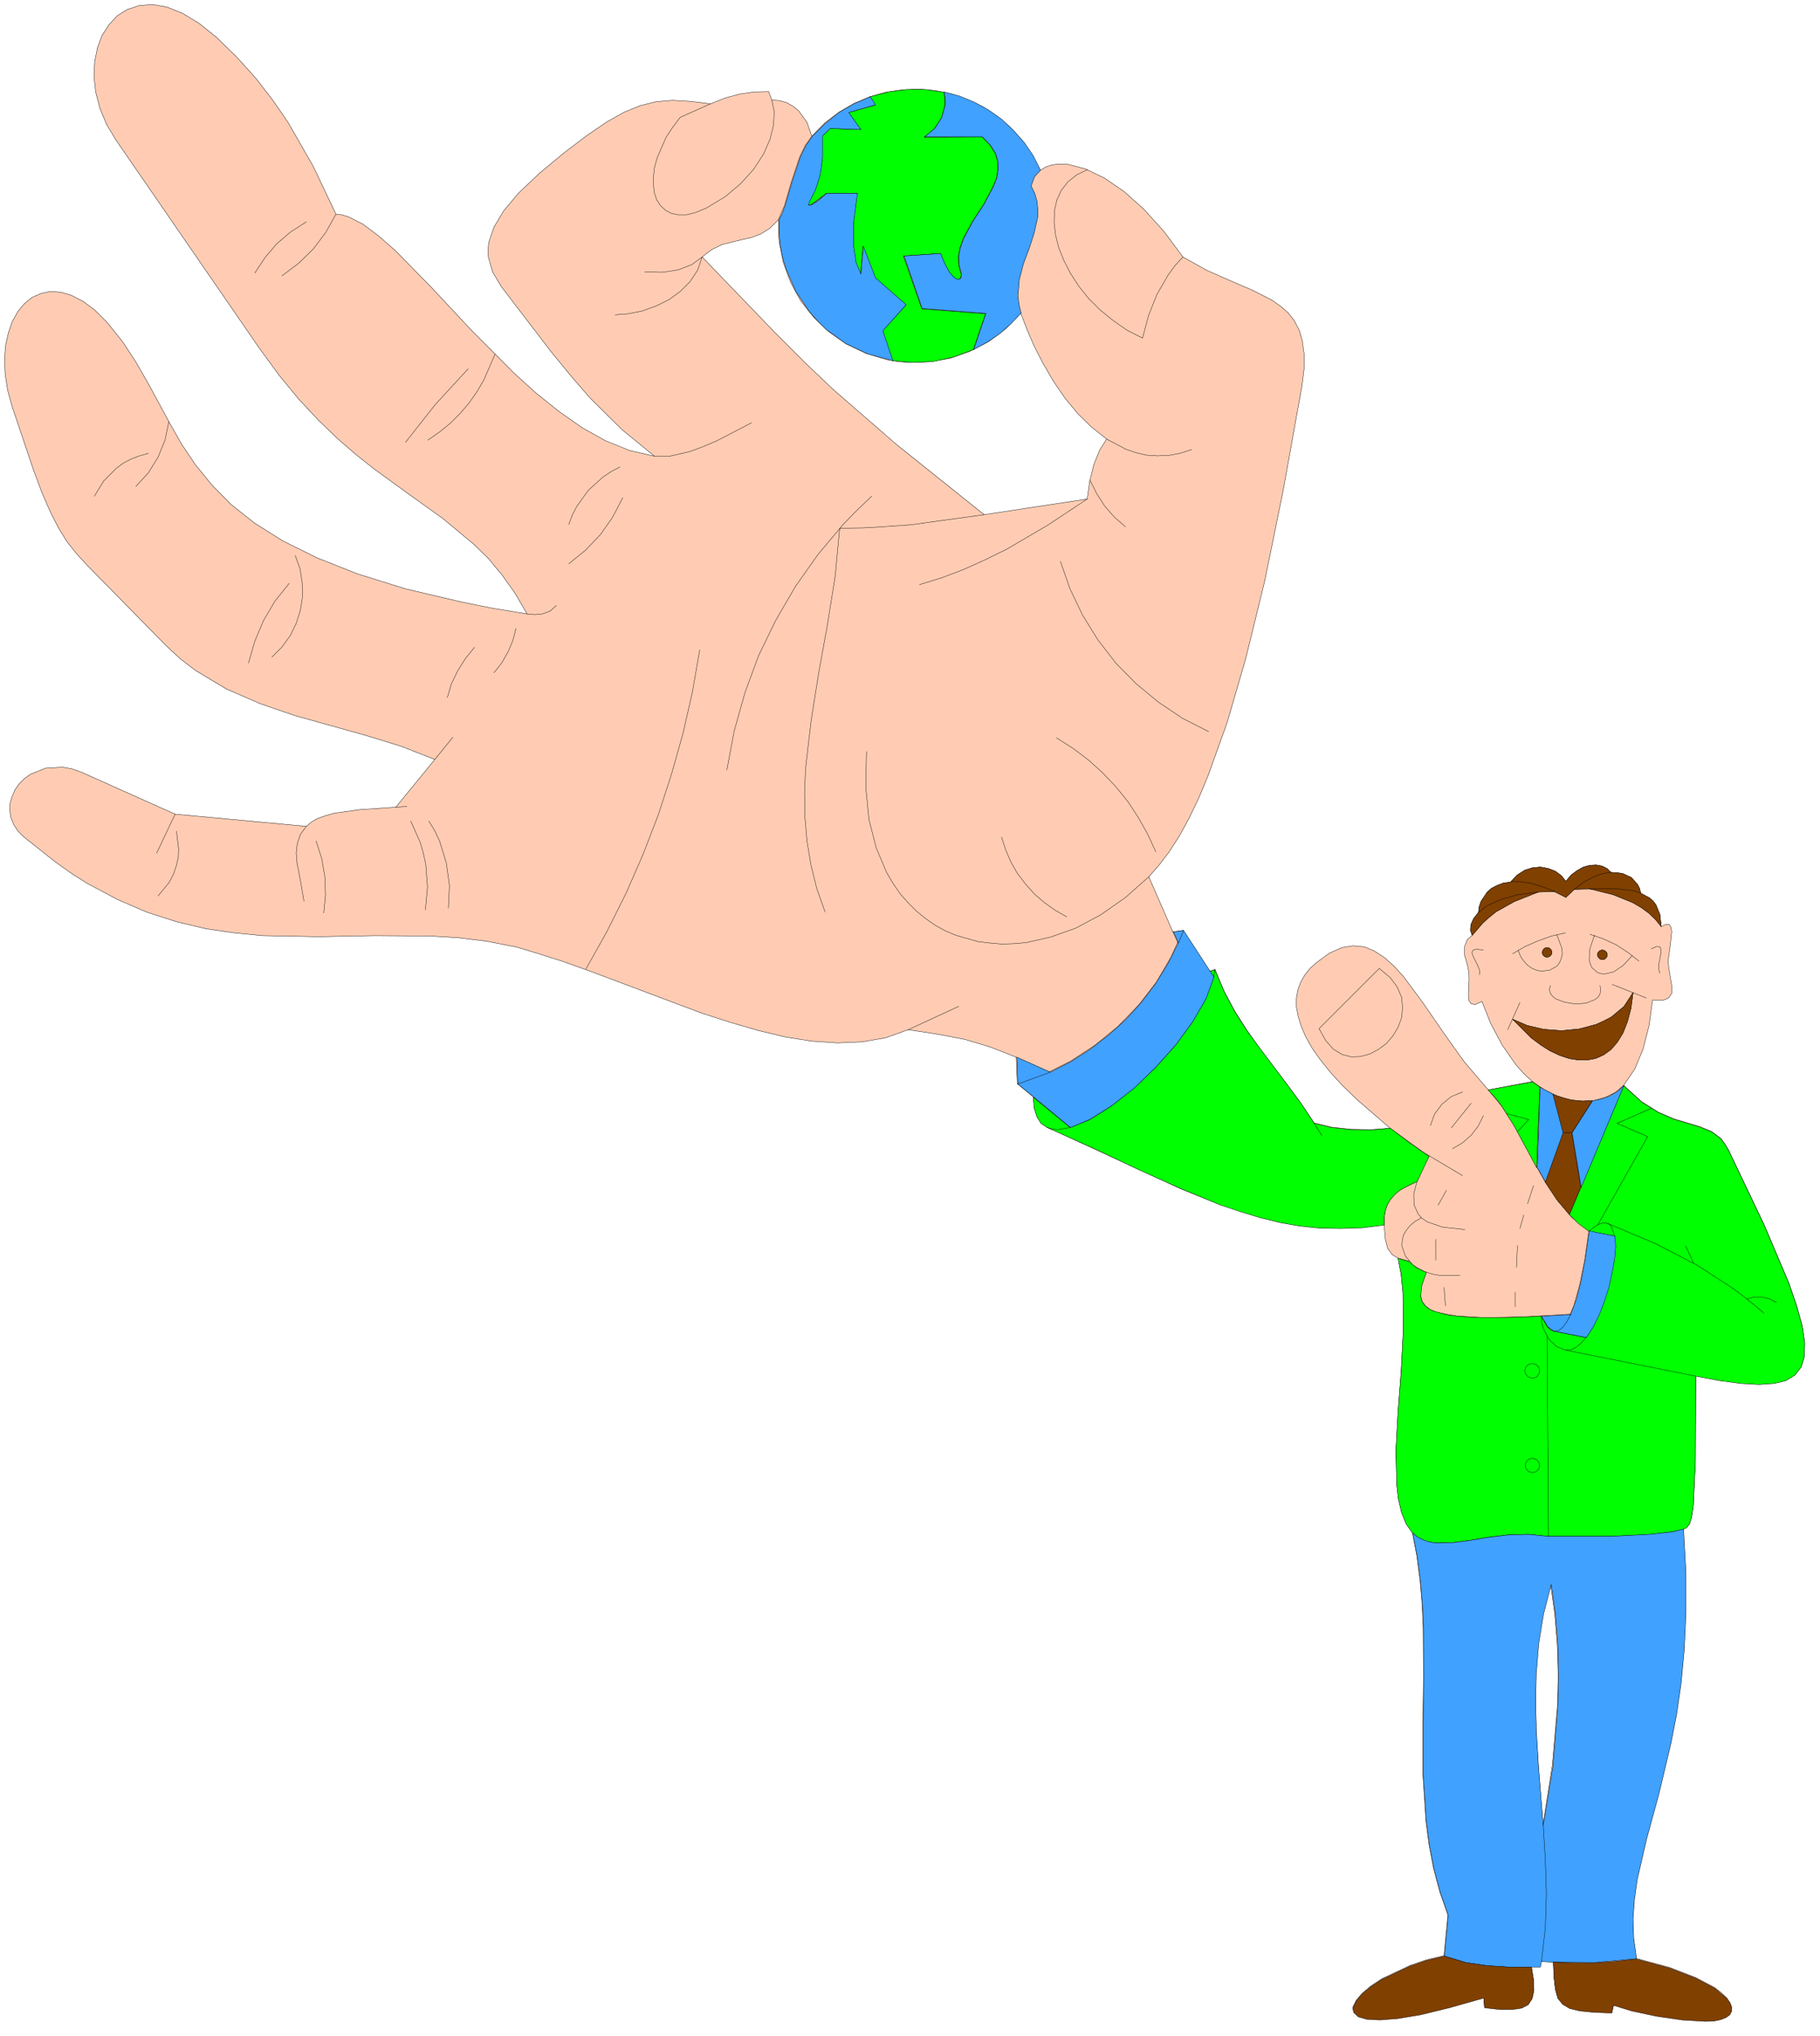
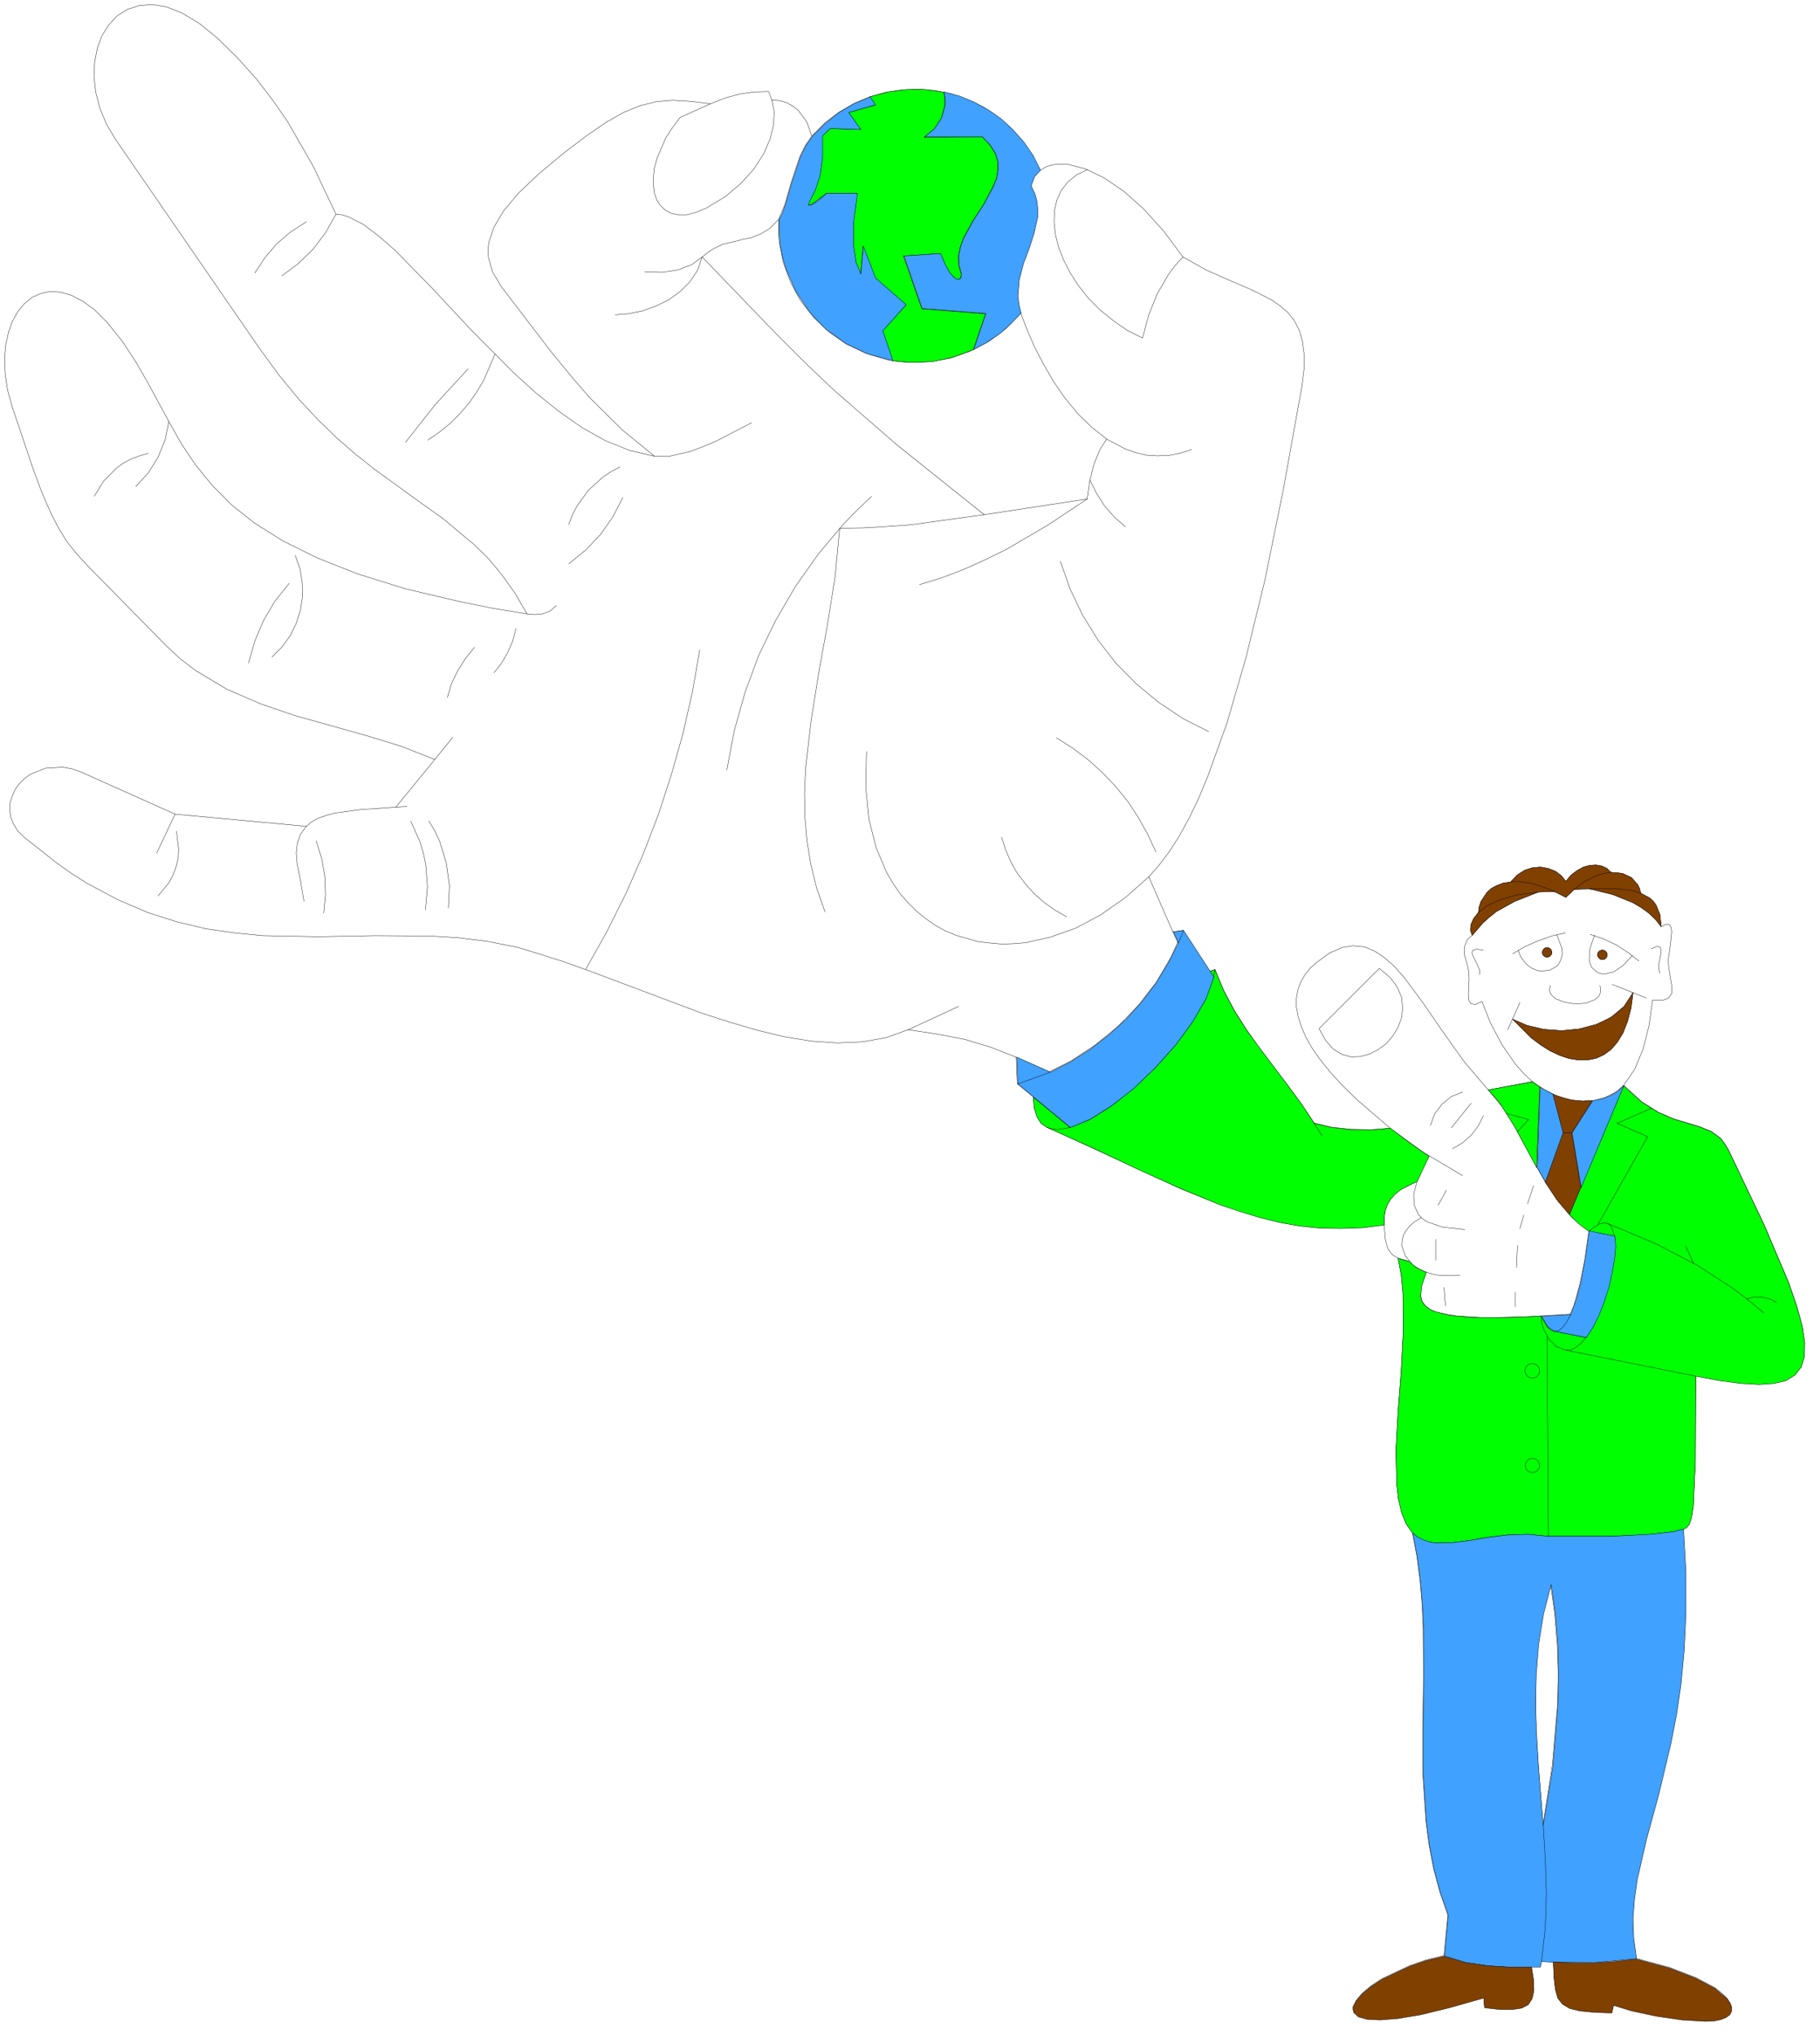
<svg xmlns="http://www.w3.org/2000/svg" fill-rule="evenodd" height="389.733" preserveAspectRatio="none" stroke-linecap="round" viewBox="0 0 5228 5847" width="348.467">
  <style>.pen0{stroke:#000;stroke-width:1;stroke-linejoin:round}.pen1{stroke:none}.brush2{fill:none}</style>
-   <path class="pen1" d="m2609 2957-64 23-68 12-71 3-74-5-76-12-79-19-79-23-81-26-322-121-78-28-76-24-56-17-87-17-81-10-81-5-160-1-160 3-161-3-82-8-82-12-84-20-84-27-86-37-88-47-44-28-45-32-91-72-18-18-12-19-8-20-3-21 1-20 6-19 8-19 12-17 15-15 18-13 43-17 49-3 27 5 28 10 268 120 377 35 14-12 17-10 22-8 28-8 73-10 103-7 112-137-97-38-101-31-204-57-99-34-97-42-90-54-43-33-40-37-228-232-31-34-27-34-24-39-23-45-24-55-25-67-61-181-13-47-7-46-2-42 3-40 8-37 11-32 16-29 19-23 22-18 25-11 27-6 30 2 31 9 33 17 34 25 35 35 45 56 38 58 34 59 32 59 32 59 34 60 39 58 47 58 55 56 68 54 81 51 99 49 116 46 138 43 162 38 90 18 97 16-35-60-37-52-39-47-42-41-89-74-95-68-102-74-53-42-53-46-55-53-56-60-56-68-57-78-412-598-27-45-19-46-12-46-5-45 2-43 8-40 13-35 20-31 24-26 29-18 34-11 38-3 41 7 45 18 48 29 51 41 60 59 53 59 47 61 43 62 74 129 65 137 18 2 19 6 41 21 44 33 48 42 103 105 114 122 123 124 64 58 66 53 67 47 68 38 70 28 70 16-92-75-94-93-52-60-59-72-143-187-25-42-12-42-1-22 2-21 15-44 28-47 43-51 58-55 72-60 66-50 57-39 50-28 47-19 45-11 47-4 51 3 58 7 43-17 41-11 41-6 42-1 9 24 23 2 20 6 18 10 16 13 24 33 14 40 37-38 41-31 43-25 45-19 46-13 48-7 48-2 47 4 47 10 45 16 43 20 41 27 37 31 34 37 29 41 25 47 17-10 19-6 21-2 23 1 50 13 54 26 57 39 57 51 57 63 55 74 68 38 68 30 63 27 57 29 24 17 22 19 18 23 14 27 9 31 5 37v43l-6 49-54 300-53 260-54 221-54 186-55 153-27 65-28 58-28 51-29 45-29 38-29 33 69 158 29-4 77 117 15-5 26 62 31 58 35 55 38 54 79 104 39 53 37 55 50 12 56 6 58 1 54-4-97-84-40-39-34-37-29-36-24-34-18-32-13-30-9-29-5-27v-25l4-24 8-22 12-21 15-19 19-17 37-27 36-16 32-5 32 3 29 12 29 19 28 25 27 30 55 74 57 83 62 87 69 81 127-24-25-23-23-26-39-56-33-62-25-63-20 9-12-3-6-10-1-17 2-43-1-22-4-19-8-28v-25l8-20 14-12-5-14 1-16 8-18 14-18 2-16 5-15 18-27 12-11 16-8 18-7 21-3 19-20 22-14 22-7 23-2 22 4 21 8 17 13 13 16 15-18 17-13 18-10 19-5 18-1 16 3 15 7 11 11 33 3 26 12 18 20 6 12 3 13 26 14 10 9 8 11 11 27 4 35 14-7 9 1 5 8 2 13-4 38-6 43 1 17 3 20 7 42-1 17-9 13-17 7-29-1-10 73-17 67-24 58-32 47 52 47 48 30 44 19 40 12 36 11 32 13 27 20 11 15 11 18 102 214 71 167 23 67 16 58 7 48-1 39-9 30-18 23-26 16-34 8-43 3-52-3-61-8-69-13-1 244-6 129-5 33-6 19-8 10-10 5 7 125v116l-5 105-9 97-13 89-16 82-35 147-35 128-27 117-8 57-4 56 2 56 8 58 96 26 75 29 55 29 19 15 15 14 9 14 5 12v11l-6 10-10 8-15 6-20 4-25 1-66-4-75-11-70-15-52-16-5 22-52-2-40-4-29-7-20-11-14-18-7-25-4-34-2-44-35-2 8-67 5-68-1-136-8-136-11-136-9-136v-135l4-68 8-67 13-67 18-67 12 86 7 87 3 87-2 87-15 174-27 172 6 98 3 98-3 97-11 97-3 15h-25l6 38 1 30-5 23-11 17-19 10-27 4h-36l-44-5-2-28-99 28-82 20-66 11-51 4-38-2-24-7-13-12-2-8v-8l9-18 17-20 25-21 32-21 81-38 47-16 50-12 11-117-23-66-18-67-13-68-9-68-9-138v-138l2-139-1-139-3-69-6-69-9-69-13-68-18-26-13-33-9-38-5-43-2-98 6-110 9-116 6-115-1-110-5-51-9-48-17-10-13-18-7-28-3-40-63 8-62 2-59-1-58-6-58-10-56-14-113-36-115-46-119-55-265-122-17-11-12-19-8-25-3-32-46-38-3-76-74-29-73-22-78-15-85-13zm514-1524-296 45-250-200-182-158-82-78-86-86-210-218 15-12 14-10 29-14 57-14 27-6 26-10 26-16 25-25v31l2 32 12 60 21 57 29 53 37 47 44 42 50 35 57 27 60 18 30 5 31 3 61-2 59-10 57-20 54-28 49-37 43-45 18 47 21 49 26 50 29 50 33 48 37 45 40 39 43 34-20 31-17 42-12 49-7 50z" style="fill:#ffccb3" />
  <path class="pen0 brush2" d="m2609 2957-64 23-68 12-71 3-74-5-76-12-79-19-79-23-81-26-322-121-78-28-76-24-56-17-87-17-81-10-81-5-160-1-160 3-161-3-82-8-82-12-84-20-84-27-86-37-88-47-44-28-45-32-91-72-18-18-12-19-8-20-3-21 1-20 6-19 8-19 12-17 15-15 18-13 43-17 49-3 27 5 28 10 268 120 377 35 14-12 17-10 22-8 28-8 73-10 103-7 112-137-97-38-101-31-204-57-99-34-97-42-90-54-43-33-40-37-228-232-31-34-27-34-24-39-23-45-24-55-25-67-61-181-13-47-7-46-2-42 3-40 8-37 11-32 16-29 19-23 22-18 25-11 27-6 30 2 31 9 33 17 34 25 35 35 45 56 38 58 34 59 32 59 32 59 34 60 39 58 47 58 55 56 68 54 81 51 99 49 116 46 138 43 162 38 90 18 97 16-35-60-37-52-39-47-42-41-89-74-95-68-102-74-53-42-53-46-55-53-56-60-56-68-57-78-412-598-27-45-19-46-12-46-5-45 2-43 8-40 13-35 20-31 24-26 29-18 34-11 38-3 41 7 45 18 48 29 51 41 60 59 53 59 47 61 43 62 74 129 65 137 18 2 19 6 41 21 44 33 48 42 103 105 114 122 123 124 64 58 66 53 67 47 68 38 70 28 70 16-92-75-94-93-52-60-59-72-143-187-25-42-12-42-1-22 2-21 15-44 28-47 43-51 58-55 72-60 66-50 57-39 50-28 47-19 45-11 47-4 51 3 58 7 43-17 41-11 41-6 42-1 9 24 23 2 20 6 18 10 16 13 24 33 14 40 37-38 41-31 43-25 45-19 46-13 48-7 48-2 47 4 47 10 45 16 43 20 41 27 37 31 34 37 29 41 25 47 17-10 19-6 21-2 23 1 50 13 54 26 57 39 57 51 57 63 55 74 68 38 68 30 63 27 57 29 24 17 22 19 18 23 14 27 9 31 5 37v43l-6 49-54 300-53 260-54 221-54 186-55 153-27 65-28 58-28 51-29 45-29 38-29 33 69 158 29-4 77 117 15-5 26 62 31 58 35 55 38 54 79 104 39 53 37 55 50 12 56 6 58 1 54-4-97-84-40-39-34-37-29-36-24-34-18-32-13-30-9-29-5-27v-25l4-24 8-22 12-21 15-19 19-17 37-27 36-16 32-5 32 3 29 12 29 19 28 25 27 30 55 74 57 83 62 87 69 81 127-24-25-23-23-26-39-56-33-62-25-63-20 9-12-3-6-10-1-17 2-43-1-22-4-19-8-28v-25l8-20 14-12-5-14 1-16 8-18 14-18 2-16 5-15 18-27 12-11 16-8 18-7 21-3 19-20 22-14 22-7 23-2 22 4 21 8 17 13 13 16 15-18 17-13 18-10 19-5 18-1 16 3 15 7 11 11 33 3 26 12 18 20 6 12 3 13 26 14 10 9 8 11 11 27 4 35 14-7 9 1 5 8 2 13-4 38-6 43 1 17 3 20 7 42-1 17-9 13-17 7-29-1-10 73-17 67-24 58-32 47 52 47 48 30 44 19 40 12 36 11 32 13 27 20 11 15 11 18 102 214 71 167 23 67 16 58 7 48-1 39-9 30-18 23-26 16-34 8-43 3-52-3-61-8-69-13-1 244-6 129-5 33-6 19-8 10-10 5 7 125v116l-5 105-9 97-13 89-16 82-35 147-35 128-27 117-8 57-4 56 2 56 8 58 96 26 75 29 55 29 19 15 15 14 9 14 5 12v11l-6 10-10 8-15 6-20 4-25 1-66-4-75-11-70-15-52-16-5 22-52-2-40-4-29-7-20-11-14-18-7-25-4-34-2-44-35-2 8-67 5-68-1-136-8-136-11-136-9-136v-135l4-68 8-67 13-67 18-67 12 86 7 87 3 87-2 87-15 174-27 172 6 98 3 98-3 97-11 97-3 15h-25l6 38 1 30-5 23-11 17-19 10-27 4h-36l-44-5-2-28-99 28-82 20-66 11-51 4-38-2-24-7-13-12-2-8v-8l9-18 17-20 25-21 32-21 81-38 47-16 50-12 11-117-23-66-18-67-13-68-9-68-9-138v-138l2-139-1-139-3-69-6-69-9-69-13-68-18-26-13-33-9-38-5-43-2-98 6-110 9-116 6-115-1-110-5-51-9-48-17-10-13-18-7-28-3-40-63 8-62 2-59-1-58-6-58-10-56-14-113-36-115-46-119-55-265-122-17-11-12-19-8-25-3-32-46-38-3-76-74-29-73-22-78-15-85-13z" />
  <path class="pen0 brush2" d="m3123 1433-296 45-250-200-182-158-82-78-86-86-210-218 15-12 14-10 29-14 57-14 27-6 26-10 26-16 25-25v31l2 32 12 60 21 57 29 53 37 47 44 42 50 35 57 27 60 18 30 5 31 3 61-2 59-10 57-20 54-28 49-37 43-45 18 47 21 49 26 50 29 50 33 48 37 45 40 39 43 34-20 31-17 42-12 49-7 50z" />
  <path class="pen0" fill="none" d="m3179 1261 55 29 29 10 30 7 31 2 32-1 33-6 34-11m-25-553-22 24-20 27-33 57-24 61-17 64-45-23-40-28-37-30-33-33-28-35-24-37-19-37-15-37-9-37-4-35 1-34 7-31 13-28 19-24 25-20 31-15m-192 412-6-25-3-24 4-47 12-46 17-45 14-44 10-45v-22l-2-22-6-22-11-23 10-27 16-18m-276-224 3 19v19l-10 36-20 31-29 24 165-1 23 24 15 24 7 24 1 24-5 24-9 24-27 49-31 49-27 50-9 25-5 26 1 26 7 26-2 11-5 3-8-1-9-7-11-13-12-22-13-31-106 7 53 152 183 14-35 103m-233 32-28-86 67-74-88-77-35-92-7 81-14-34-7-49v-65l10-85h-88l-27 23-18 11h-7l3-10 17-35 13-40 7-51 1-63 22-21 88 4-35-50 77-21-15-24m-167 113-19 27-16 33-24 72-19 66-18 42m-19-344 7 33-2 39-10 41-19 43-28 43-37 41-45 38-55 33-29 12-27 7h-23l-20-4-17-9-14-13-11-16-7-20-3-23v-24l3-27 8-28 25-58 19-29 22-29 87-39m-274 606 38-3 40-8 39-14 37-18 33-24 28-28 22-33 13-38-30 22-39 15-45 7-51-1m307 433-102 53-41 17-35 13-57 13h-44m-91 119-29 56-35 50-43 45-48 39m0-113 10-27 13-25 33-46 42-38 24-16 25-13m-359-324-32 74-20 34-23 33-26 30-28 28-31 25-33 23m-64 6 86-109 94-102M965 615l-29 52-36 48-42 41-48 36m-78-8 29-44 34-40 40-34 45-29m-395 574-11 53-20 49-28 45-36 39m-119 28 27-44 36-36 20-15 23-12 24-9 25-7m405 373-41 51-33 56-25 59-18 63" />
  <path class="pen0" fill="none" d="m781 1887 29-29 24-33 17-35 12-38 6-39-1-40-6-39-14-39m437 408 12-40 18-37 22-35 26-32m119-54-9 35-14 33-18 31-22 28m-916 406-53 112m4 123 32-39 12-23 8-23 6-25 1-25-6-51m373-14-17 23-9 26-3 27 2 28 11 57 9 54m57 34 5-52-2-53-9-52-16-50m272-57 27 61 9 31 7 32 5 65-6 66m66-5 3-65-9-65-19-62-14-30-17-28m-95-40 32-2m80-135 52-64m213-354 21 2 23-2 22-8 18-16m412 127-21 121-27 119-33 117-38 117-44 114-49 112-55 110-60 107m405-572 21-112 31-110 39-106 49-101 57-98 65-92 73-87 40-41 41-39" />
  <path class="pen0" fill="none" d="m2827 1478-210 29-100 7-37 2-68 1-13 138-22 138-25 138-22 138-16 138-3 69 1 69 6 69 11 68 17 69 24 68m239 338 145-67" />
  <path class="pen0" fill="none" d="m2489 2158-2 103 9 92 21 82 30 71 19 32 20 29 23 26 24 24 26 21 27 19 29 16 31 13 63 18 34 4 34 3 35-1 35-3 71-16 73-26 71-38 70-49 68-60" />
  <path class="pen0" fill="none" d="m3064 2633-33-19-31-22-29-25-25-28-23-30-19-33-15-35-12-37m158-285 47 30 44 33 41 37 38 40 35 43 30 46 27 48 23 50m152-345-75-38-70-47-64-53-58-59-51-66-44-71-36-75-28-80m187-99-32-28-28-32-23-36-19-38m-8 54-113 75-118 69-61 30-62 28-63 24-65 20m728 997 15 32m14-36-34 76-42 72-52 67-59 61-65 53-70 46-76 38-78 27m-3-76 97 43m-48 71 106 87m401-448 11 17m4-22-8 35-14 39-20 39-25 41-63 83-74 77-39 35-40 31-39 27-37 23-36 16-33 10-29 2-25-5m767-12 22 35" />
  <path class="pen0 brush2" d="m3789 2954 173-173 31 26 21 28 12 29 3 30-3 29-10 27-15 25-19 22-23 17-25 13-26 7-27 1-26-7-25-15-22-25-19-34z" />
  <path class="pen0" fill="none" d="m4275 3130 39 47 34 53 61 112 31 55 35 52 40 47 49 39-12 85-15 72-16 57-18 42-19 24-10 6-9 1-10-3-10-9-18-31" />
  <path class="pen0" fill="none" d="m4511 3774-140 8-108 2-80-5-55-10-19-8-13-10-10-12-4-13-1-15 2-17 14-41m-81-40 32 9" />
  <path class="pen0" fill="none" d="m4194 3662-56 1-23-4-22-7-18-9-16-10-22-26-10-29 1-15 3-15 8-14 11-14 14-12 19-11m125 34-64-7-44-15-15-10-11-12-12-27-1-31 9-35 16-37 19-37m96 56-111-66-97-70" />
  <path class="pen0" fill="none" d="m4071 3392-48 24-17 13-12 15-9 15-6 18-3 19v21m588 18 26-19 11-4 9-1 15 6 9 17 5 24v30l-10 74-23 80-15 37-17 34-18 28-19 21-21 12-20 2-25-10-21-20-16-30-5-17-2-20m36 43 93 18m-60 36 375 75m-29-374 23 50m238 112-20-9-22-5-22-1-22 5" />
  <path class="pen0" fill="none" d="m5067 3770-43-36-46-35-102-66-119-62-140-59m-53 23 74 14m-48-33 143-253-88-38 98-43m-235 305 156-370-24 20-28 14-32 9-35 2-36-4-36-11-36-17-35-24m-74 91 63 17-32 35m55 103 9-231m208-294 98 39" />
-   <path class="pen0 brush2" d="m4691 2850-6 45-10 38-13 33-16 26-18 21-21 16-22 10-25 5h-25l-27-4-27-9-28-13-27-17-28-21-53-53 42 18 47 11 51 4 51-5 49-13 23-10 21-12 36-30 26-40z" />
+   <path class="pen0 brush2" d="m4691 2850-6 45-10 38-13 33-16 26-18 21-21 16-22 10-25 5h-25l-27-4-27-9-28-13-27-17-28-21-53-53 42 18 47 11 51 4 51-5 49-13 23-10 21-12 36-30 26-40" />
  <path class="pen0" fill="none" d="m4331 2957 35-78m-21-140 36-21 37-16 39-14 40-9" />
  <path class="pen0" fill="none" d="m4472 2684 14 38 2 16-3 14-5 12-7 10-21 12-25 3-14-3-12-5-13-9-10-11-10-14-7-18m206-46 38 13 37 17 34 22 32 25" />
  <path class="pen0" fill="none" d="m4689 2744-27 29-27 18-25 6-11-1-10-3-16-14-5-11-3-12 2-31 13-39" />
  <path class="pen0 brush2" d="m4603 2756 7-2 5-5 2-6-2-8-6-5-6-2-7 2-6 5-2 8 3 6 5 5 7 2zm-159-7 7-2 5-5 2-6-2-8-5-5-7-2-7 2-5 5-2 8 2 6 5 5 7 2z" />
  <path class="pen0" fill="none" d="m4596 2830 2 13-2 12-6 9-9 7-26 10-31 2-30-5-26-10-9-8-6-8-2-11 3-11m-203-31-1-13-5-13-13-26-4-11 3-7 10-3 20 2m-32-42 31-36 18-16 20-16 52-29 68-27" />
  <path class="pen0" fill="none" d="m4247 2620 31-22 46-20 29-7 33-6 38-4 42-1" />
  <path class="pen0" fill="none" d="M4339 2533h32l37 7 42 14 48 23 33-31 34-22 32-13 30-6" />
  <path class="pen0" fill="none" d="m4521 2554 113-2 43 4 36 9" />
  <path class="pen0" fill="none" d="m4564 2552 69 17 57 23 24 14 22 16 19 18 17 21m-29 64 16-7 9 1 3 7v12l-6 31v14l3 12m-194 366-59 92h-25l-29-111m29 111-51 142m76-142 26 156m-340-273-32 13-27 22-21 28-12 33m60 7 57-71m35 36-15 30-20 26-25 22-29 17m-17 119-24 43m-7 98v60m24 78 4 53m253-345-17 52m-11 32-11 39m-7 49-3 63m-4 71v42m92 84 4 574-59-6-59 2-111 16-50 6-44 1-20-3-18-5-16-9-14-12" />
  <path class="pen0 brush2" d="m4402 4228 11-3 7-7 3-10-3-11-8-8-10-2-10 2-8 8-3 11 3 10 7 7 11 3zm0-271 11-3 7-8 3-10-3-11-8-8-10-2-11 2-8 8-3 11 3 10 8 8 11 3z" />
  <path class="pen0" fill="none" d="m4835 4391-31 7-66 8-114 5h-176m-49 1236h-66l-62-4-61-9-62-18m314 18 118 1 120-11" />
  <path class="pen1" d="m4057 4402-18-26-13-32-9-39-5-43-2-98 6-110 9-116 6-116-1-110-5-51-9-47 32 9 21 18 28 13-13 38-3 31 3 13 7 11 11 10 15 8 44 12 64 6 88 1 114-4 18 31 9 8 9 4 93 18 19-29 17-36 28-80 17-80 2-36-1-30-74-14-30-22-26-26 156-370 52 47 48 30 44 19 40 12 36 11 32 13 27 20 11 15 11 18 102 214 71 167 23 67 16 58 7 48-1 39-9 30-18 23-26 16-34 8-43 3-52-3-61-8-69-13-1 244-6 129-5 33-6 19-8 10-10 5-31 7-66 8-114 5h-176l-59-6-59 2-57 7-53 9-50 6-45 1-20-3-18-5-16-9-14-12zm-81-884-63 8-62 2-59-1-58-6-57-10-57-14-56-17-57-19-114-47-120-54-127-60-138-62-17-11-12-19-8-25-3-32 106 87 57-23 62-39 64-51 62-59 58-65 49-67 38-66 22-61-11-17 15-5 26 62 31 58 35 55 39 53 79 105 39 53 36 55 50 12 56 6 58 1 55-5 55 42 56 39-34 72-26 12-22 12-16 13-13 15-9 15-6 18-3 19v21zm299-388 127-23 21 15-9 231-63-117-35-56-14-20-27-30zM2796 1004l-56 21-58 13-59 3-59-5-29-86 67-74-88-77-35-92-7 81-14-34-7-49v-65l11-85h-88l-46 34h-7l3-10 18-35 13-40 7-51v-63l22-21 88 3-35-49 77-21-15-24 52-14 53-7h54l53 8 3 19v19l-10 36-20 31-29 24 166-1 23 24 15 24 7 24v24l-4 24-10 24-26 49-32 49-27 50-9 25-5 26 1 26 7 26-2 11-5 3-8-1-9-7-11-13-12-22-13-31-106 7 53 152 183 14-35 103z" style="fill:#0f0" />
  <path class="pen0 brush2" d="m4057 4402-18-26-13-32-9-39-5-43-2-98 6-110 9-116 6-116-1-110-5-51-9-47 32 9 21 18 28 13-13 38-3 31 3 13 7 11 11 10 15 8 44 12 64 6 88 1 114-4 18 31 9 8 9 4 93 18 19-29 17-36 28-80 17-80 2-36-1-30-74-14-30-22-26-26 156-370 52 47 48 30 44 19 40 12 36 11 32 13 27 20 11 15 11 18 102 214 71 167 23 67 16 58 7 48-1 39-9 30-18 23-26 16-34 8-43 3-52-3-61-8-69-13-1 244-6 129-5 33-6 19-8 10-10 5-31 7-66 8-114 5h-176l-59-6-59 2-57 7-53 9-50 6-45 1-20-3-18-5-16-9-14-12zm-81-884-63 8-62 2-59-1-58-6-57-10-57-14-56-17-57-19-114-47-120-54-127-60-138-62-17-11-12-19-8-25-3-32 106 87 57-23 62-39 64-51 62-59 58-65 49-67 38-66 22-61-11-17 15-5 26 62 31 58 35 55 39 53 79 105 39 53 36 55 50 12 56 6 58 1 55-5 55 42 56 39-34 72-26 12-22 12-16 13-13 15-9 15-6 18-3 19v21z" />
  <path class="pen0 brush2" d="m4275 3130 127-23 21 15-9 231-63-117-35-56-14-20-27-30zM2796 1004l-56 21-58 13-59 3-59-5-29-86 67-74-88-77-35-92-7 81-14-34-7-49v-65l11-85h-88l-46 34h-7l3-10 18-35 13-40 7-51v-63l22-21 88 3-35-49 77-21-15-24 52-14 53-7h54l53 8 3 19v19l-10 36-20 31-29 24 166-1 23 24 15 24 7 24v24l-4 24-10 24-26 49-32 49-27 50-9 25-5 26 1 26 7 26-2 11-5 3-8-1-9-7-11-13-12-22-13-31-106 7 53 152 183 14-35 103z" />
  <path class="pen0" fill="none" d="m4328 3198 63 17-32 35m-562 11-22-35m-767 12 14 4 16 2 36-6m412-431 4-22m1253 398-98 43 88 38-143 253m48 33-8-25-6-8-8-4-10-1-12 3-14 8-16 13" />
  <path class="pen0" fill="none" d="m4617 3513 140 59 119 62 102 66 46 35 43 36" />
  <path class="pen0" fill="none" d="m5103 3740-20-10-22-5h-22l-22 5m-152-102-23-50m29 374-375-75m-69-97 2 20 5 17 16 30 21 20 25 10h15l15-7 15-12 15-17m-112-3 4 574" />
  <path class="pen0 brush2" d="m4402 4229 11-3 7-7 3-10-3-11-8-8-10-2-10 2-8 8-3 11 3 10 7 7 11 3zm0-271 11-3 7-8 3-10-3-11-8-8-10-2-11 2-8 8-3 11 3 10 8 8 11 3z" />
  <path class="pen1" d="m4149 5617 11-117-23-66-18-67-13-68-9-68-9-138v-138l2-139-1-139-3-69-6-69-9-69-13-68 14 12 16 8 18 6 20 3 45-1 50-6 53-9 57-7 59-2 59 6h176l114-6 66-7 31-8 7 126v115l-5 106-9 97-13 89-16 82-35 147-35 128-27 117-8 57-4 56 2 56 8 58-120 11-118-1-35-2-3 16h-91l-62-4-61-9-62-19zm284-374-14-175-5-87-3-87 2-86 7-87 14-86 22-85 12 86 7 87 2 87-2 87-14 174-28 172zm124-1402-93-18-18-13-18-30 84-5 16-43 14-54 12-66 11-77 74 15 2 30-3 36-7 39-9 41-13 41-15 39-18 36-19 29zm-141-488 8-231 38 21 29 110-51 142-24-42zm126 57-26-157 59-92 26-5 24-9 22-13 18-17-123 293zm-1467-172-151-125-3-77 96 43 59-30 56-36 53-41 50-45 45-50 40-53 35-57 30-59-14-32 29-4 87 134-22 61-38 66-49 67-58 65-62 60-64 50-62 39-57 24zm-510-2202-71-19-64-30-57-41-25-25-23-26-39-58-28-64-10-34-7-36-3-36v-37l9-17 9-25 19-65 24-72 16-33 19-27 36-36 40-32 43-25 47-20 15 23-77 22 35 49-88-3-22 21v63l-7 50-13 41-17 34-4 11h8l18-11 27-23h88l-11 85v65l7 48 14 34 7-80 35 91 88 77-67 75 29 86zm368-137-29 31-33 29-36 24-38 21 35-104-183-14-52-151 105-7 13 31 12 22 11 13 9 7 8 1 5-3 2-12-7-26-1-26 5-25 9-25 27-50 32-49 26-49 10-24 4-24v-24l-7-24-15-24-23-24h-166l29-24 20-31 10-36v-19l-3-19 45 12 43 18 40 22 38 27 33 31 31 35 26 38 21 42-17 18-10 27 11 23 6 22 2 22v22l-10 45-14 44-17 45-12 46-4 47 3 24 6 25z" style="fill:#40a1ff" />
  <path class="pen0 brush2" d="m4149 5617 11-117-23-66-18-67-13-68-9-68-9-138v-138l2-139-1-139-3-69-6-69-9-69-13-68 14 12 16 8 18 6 20 3 45-1 50-6 53-9 57-7 59-2 59 6h176l114-6 66-7 31-8 7 126v115l-5 106-9 97-13 89-16 82-35 147-35 128-27 117-8 57-4 56 2 56 8 58-120 11-118-1-35-2-3 16h-91l-62-4-61-9-62-19z" />
  <path class="pen0 brush2" d="m4433 5243-14-175-5-87-3-87 2-86 7-87 14-86 22-85 12 86 7 87 2 87-2 87-14 174-28 172zm124-1402-93-18-18-13-18-30 84-5 16-43 14-54 12-66 11-77 74 15 2 30-3 36-7 39-9 41-13 41-15 39-18 36-19 29zm-141-488 8-231 38 21 29 110-51 142-24-42zm126 57-26-157 59-92 26-5 24-9 22-13 18-17-123 293zm-1467-172-151-125-3-77 96 43 59-30 56-36 53-41 50-45 45-50 40-53 35-57 30-59-14-32 29-4 87 134-22 61-38 66-49 67-58 65-62 60-64 50-62 39-57 24zm-510-2202-71-19-64-30-57-41-25-25-23-26-39-58-28-64-10-34-7-36-3-36v-37l9-17 9-25 19-65 24-72 16-33 19-27 36-36 40-32 43-25 47-20 15 23-77 22 35 49-88-3-22 21v63l-7 50-13 41-17 34-4 11h8l18-11 27-23h88l-11 85v65l7 48 14 34 7-80 35 91 88 77-67 75 29 86zm368-137-29 31-33 29-36 24-38 21 35-104-183-14-52-151 105-7 13 31 12 22 11 13 9 7 8 1 5-3 2-12-7-26-1-26 5-25 9-25 27-50 32-49 26-49 10-24 4-24v-24l-7-24-15-24-23-24h-166l29-24 20-31 10-36v-19l-3-19 45 12 43 18 40 22 38 27 33 31 31 35 26 38 21 42-17 18-10 27 11 23 6 22 2 22v22l-10 45-14 44-17 45-12 46-4 47 3 24 6 25z" />
  <path class="pen0" fill="none" d="m2924 3113 93-34m368-371 15-36m1112 1103-12 22-12 16-12 9-12 1m-31 1420 6 98 3 98-3 97-11 97" />
  <path class="pen1" d="m4262 5738-99 28-82 20-66 11-51 4-38-2-24-7-13-12-2-8v-8l9-18 17-20 25-21 32-21 81-38 47-16 50-12 62 18 61 9 62 4h66l6 38 1 30-5 23-11 17-19 10-27 4h-35l-44-5-3-28zm368 43-52-2-40-4-29-7-20-12-14-17-7-25-4-34-2-45 61 2h57l58-4 62-7 96 26 75 29 55 29 34 29 10 14 4 12v11l-5 10-11 8-15 6-19 4-25 1-67-4-75-11-70-15-52-16-5 22zm-122-2293-37-44-32-49 51-142-29-110 29 10 29 7 28 2 27-1-59 92 26 157-33 78zm-163-561 42 18 47 11 51 4 51-5 49-13 44-21 36-30 26-40-6 45-10 38-13 33-16 26-18 21-21 15-22 10-25 5h-25l-27-4-27-9-28-13-27-17-28-21-53-53zm99-178 7-2 5-5 2-6-2-8-5-5-7-2-7 2-5 5-2 8 2 6 5 5 7 2zm159 7 7-2 5-5 2-6-2-8-5-5-7-2-7 2-5 5-2 8 2 6 5 5 7 2zm-374-70-5-14 1-16 8-18 14-18 2-16 5-15 18-27 13-11 15-8 18-7 21-3 19-20 22-14 22-7 23-2 22 4 21 8 17 13 13 16 15-18 18-13 18-10 18-5 18-1 17 3 14 7 11 11 33 3 26 12 18 20 6 12 3 13 26 14 10 9 8 11 11 27 4 35-17-21-19-18-22-16-24-14-57-23-69-17-42 2-24 23-32-17-48 2-68 27-52 29-20 16-18 16-31 36z" style="fill:#804000" />
  <path class="pen0 brush2" d="m4262 5738-99 28-82 20-66 11-51 4-38-2-24-7-13-12-2-8v-8l9-18 17-20 25-21 32-21 81-38 47-16 50-12 62 18 61 9 62 4h66l6 38 1 30-5 23-11 17-19 10-27 4h-35l-44-5-3-28zm368 43-52-2-40-4-29-7-20-12-14-17-7-25-4-34-2-45 61 2h57l58-4 62-7 96 26 75 29 55 29 34 29 10 14 4 12v11l-5 10-11 8-15 6-19 4-25 1-67-4-75-11-70-15-52-16-5 22zm-122-2293-37-44-32-49 51-142-29-110 29 10 29 7 28 2 27-1-59 92 26 157-33 78zm-163-561 42 18 47 11 51 4 51-5 49-13 44-21 36-30 26-40-6 45-10 38-13 33-16 26-18 21-21 15-22 10-25 5h-25l-27-4-27-9-28-13-27-17-28-21-53-53zm99-178 7-2 5-5 2-6-2-8-5-5-7-2-7 2-5 5-2 8 2 6 5 5 7 2zm159 7 7-2 5-5 2-6-2-8-5-5-7-2-7 2-5 5-2 8 2 6 5 5 7 2zm-374-70-5-14 1-16 8-18 14-18 2-16 5-15 18-27 13-11 15-8 18-7 21-3 19-20 22-14 22-7 23-2 22 4 21 8 17 13 13 16 15-18 18-13 18-10 18-5 18-1 17 3 14 7 11 11 33 3 26 12 18 20 6 12 3 13 26 14 10 9 8 11 11 27 4 35-17-21-19-18-22-16-24-14-57-23-69-17-42 2-24 23-32-17-48 2-68 27-52 29-20 16-18 16-31 36z" />
  <path class="pen0" fill="none" d="m4247 2620 25-19 37-17 48-14 61-8m48-2-37-14-33-10-30-4h-26m287-27-24 4-27 10-27 14-27 21m42-2 86 1 35 4 11 2 17 6m-223 688h25" />
</svg>